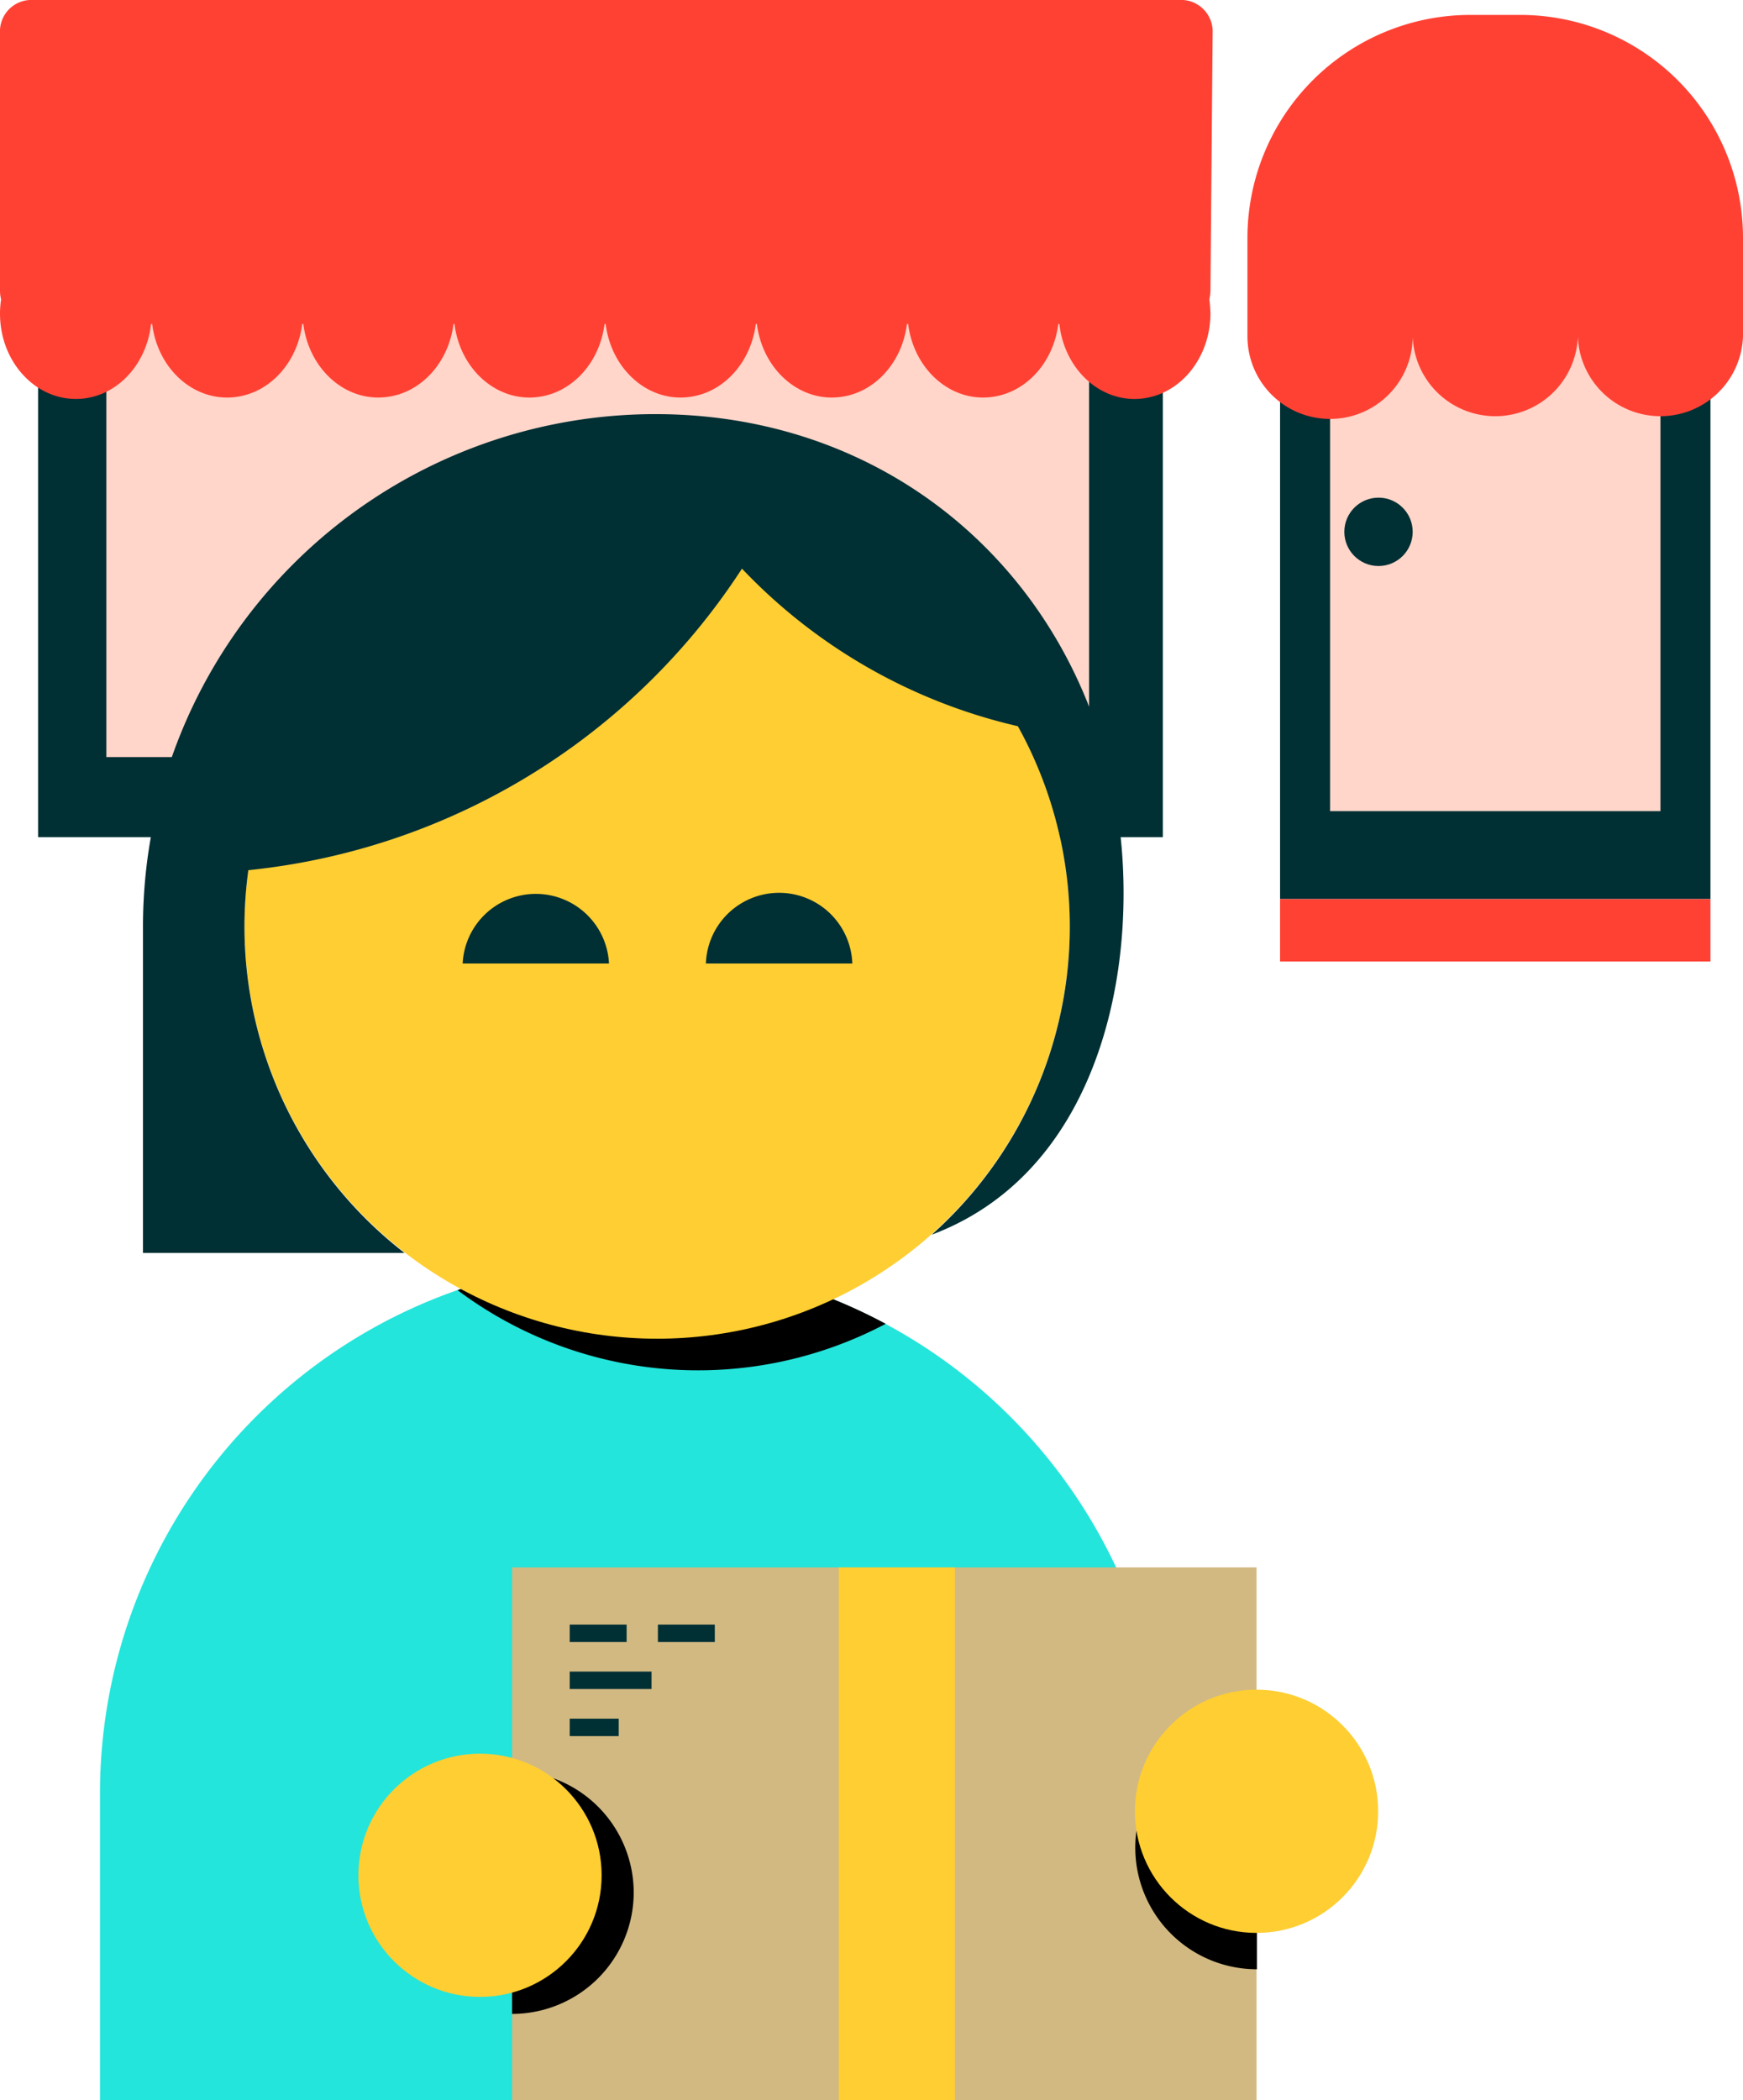
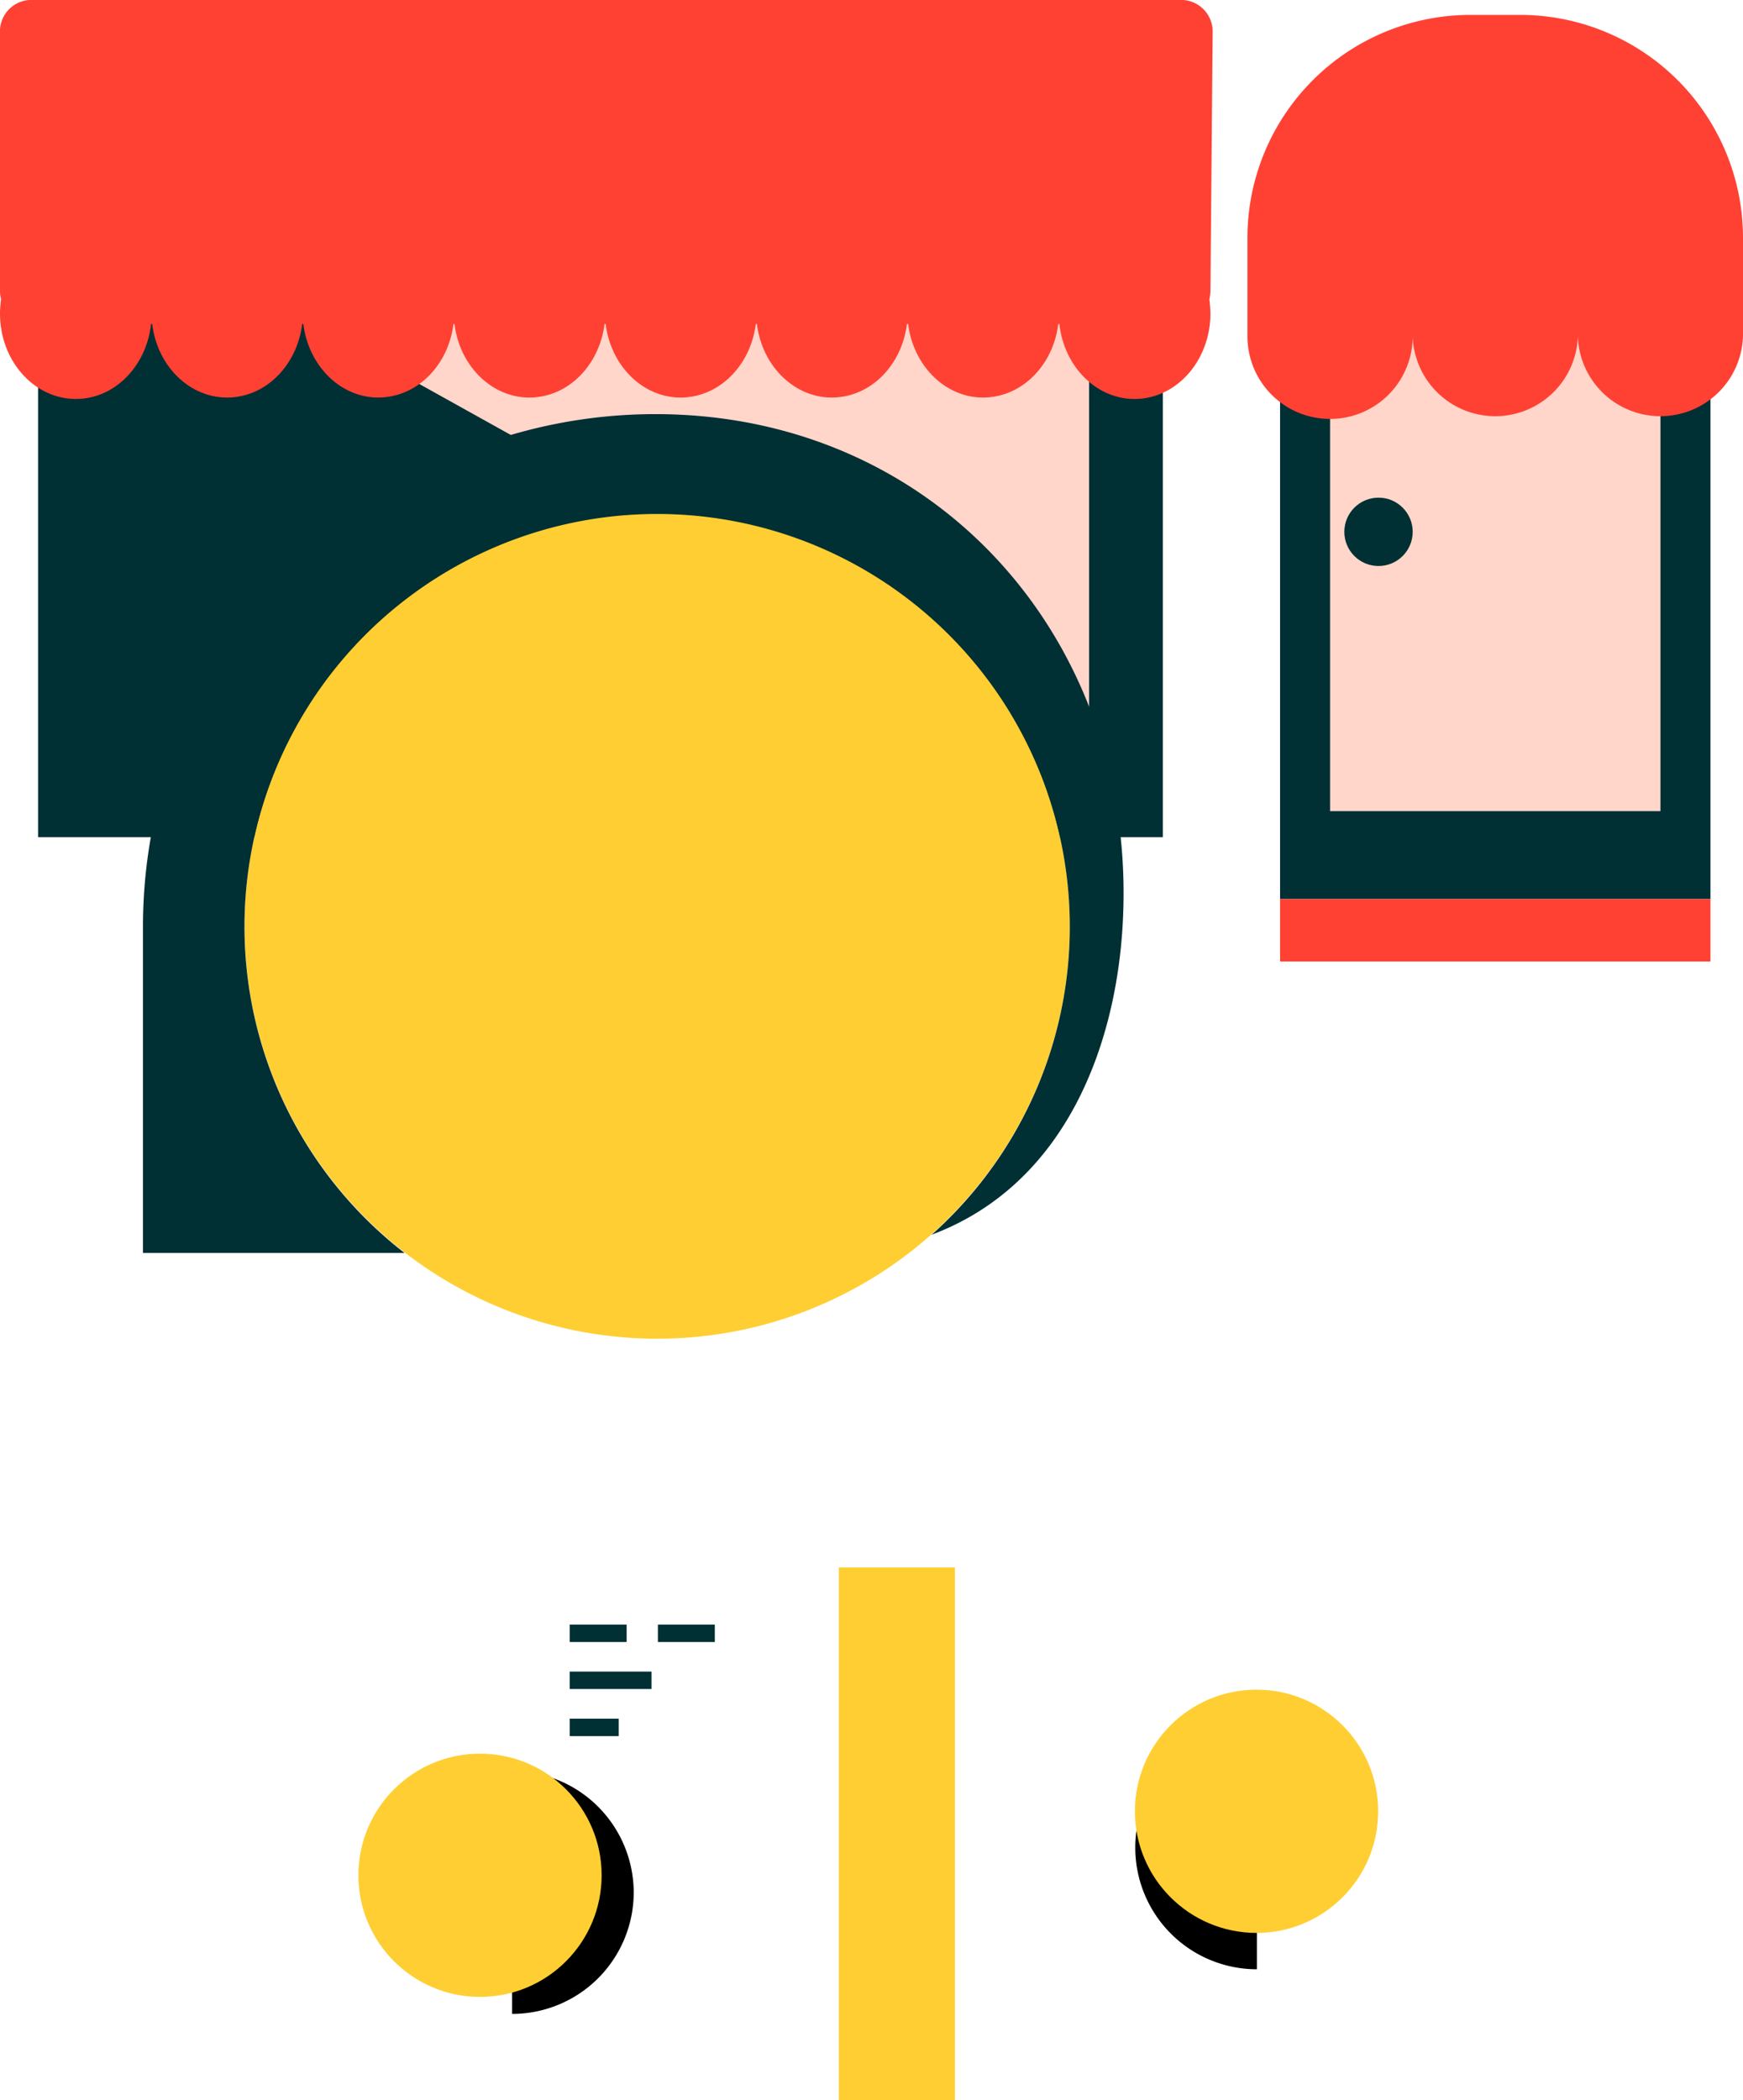
<svg xmlns="http://www.w3.org/2000/svg" viewBox="0 0 191.76 231.06">
  <path d="M4.19 14.59h123.74V92.1H4.19z" fill="#002f34" />
-   <path d="M11.7 23.07h108.12v60.22H11.7z" fill="#ffd6c9" />
+   <path d="M11.7 23.07h108.12v60.22z" fill="#ffd6c9" />
  <path d="M140.83 15.71h47.35v83.2h-47.35z" fill="#002f34" />
  <path d="M146.33 25.38h36.35v63.86h-36.35z" fill="#ffd6c9" />
  <circle cx="151.66" cy="58.51" r="3.76" fill="#002f34" />
  <path d="M140.83 98.91h47.35v6.87h-47.35zm-7.42-95.27A3.48 3.48 0 0 0 130.18 0H3.23A3.46 3.46 0 0 0 0 3.64V32a3.65 3.65 0 0 0 .12.93A10.44 10.44 0 0 0 0 34.51c0 5.2 3.77 9.4 8.37 9.38 4.2 0 7.73-3.55 8.25-8.25h.12c.64 5.15 4.86 8.74 9.43 8 3.67-.58 6.56-3.85 7.08-8h.12c.65 5.15 4.87 8.74 9.43 8 3.68-.58 6.57-3.85 7.09-8H50c.64 5.15 4.87 8.74 9.43 8 3.67-.58 6.56-3.85 7.08-8h.12c.65 5.15 4.87 8.74 9.43 8 3.68-.58 6.57-3.85 7.09-8h.12c.65 5.15 4.87 8.74 9.43 8 3.67-.58 6.56-3.85 7.08-8h.13c.65 5.15 4.87 8.74 9.43 8 3.68-.58 6.57-3.85 7.09-8h.12c.57 5.16 4.74 8.83 9.31 8.18 4.16-.59 7.29-4.57 7.31-9.31a13.65 13.65 0 0 0-.12-1.57 5 5 0 0 0 .12-.95zm33.82-2h-5.45a24.54 24.54 0 0 0-24.54 24.53V37a9.09 9.09 0 0 0 18.18 0 9.09 9.09 0 0 0 18.17 0 9.09 9.09 0 0 0 18.17 0V26.17a24.53 24.53 0 0 0-24.53-24.53z" fill="#ff4134" />
-   <path d="M69.67 138.66A58.65 58.65 0 0 0 11 197.28v33.78h117.34v-33.72a58.69 58.69 0 0 0-58.67-58.68z" fill="#23e5db" />
-   <path d="M97.44 145.64a58.68 58.68 0 0 0-47.1-3.7 44.14 44.14 0 0 0 47.1 3.7z" />
-   <path d="M56.34 172.44h81.9v58.62h-81.9z" fill="#d2b982" />
  <path d="M124.9 203.27a13.38 13.38 0 0 0 13.38 13.38h0v-26.76a13.38 13.38 0 0 0-13.38 13.38zm-55.18 4.95a13.39 13.39 0 0 0-13.38-13.38h0v26.72a13.38 13.38 0 0 0 13.38-13.34z" />
  <g fill="#ffce32">
    <circle cx="138.24" cy="199.27" r="13.38" />
    <circle cx="52.81" cy="206.31" r="13.38" />
    <path d="M92.29 172.44h12.77v58.62H92.29z" />
    <circle cx="72.3" cy="101.88" r="45.4" />
  </g>
  <g fill="#002f34">
    <path d="M72.1 45.56a56.38 56.38 0 0 0-56.37 56.37v35.91H44.5a45.4 45.4 0 1 1 58-2c14.51-5.45 20.18-20.39 21-33.9 1.89-31.11-20.25-56.38-51.4-56.38z" />
-     <path d="M69.82 52.92a40.41 40.41 0 0 1 4.4.06A47.88 47.88 0 0 1 85.9 55a49.25 49.25 0 0 1 29.88 25.64 60.57 60.57 0 0 1-34.15-18.08A73.67 73.67 0 0 1 22.9 96.05a49 49 0 0 1 46.92-43.13zM77.66 106a8.06 8.06 0 0 1 16.11 0zm-26.76 0a8.06 8.06 0 0 1 16.1 0z" />
    <path d="M62.68,185.82h9V183.9h-9Zm0-5.17h6.26v-1.92H62.68Zm9.7,0h6.26v-1.92H72.38ZM62.68,191h5.39v-1.92H62.68Z" fill-rule="evenodd" />
  </g>
</svg>